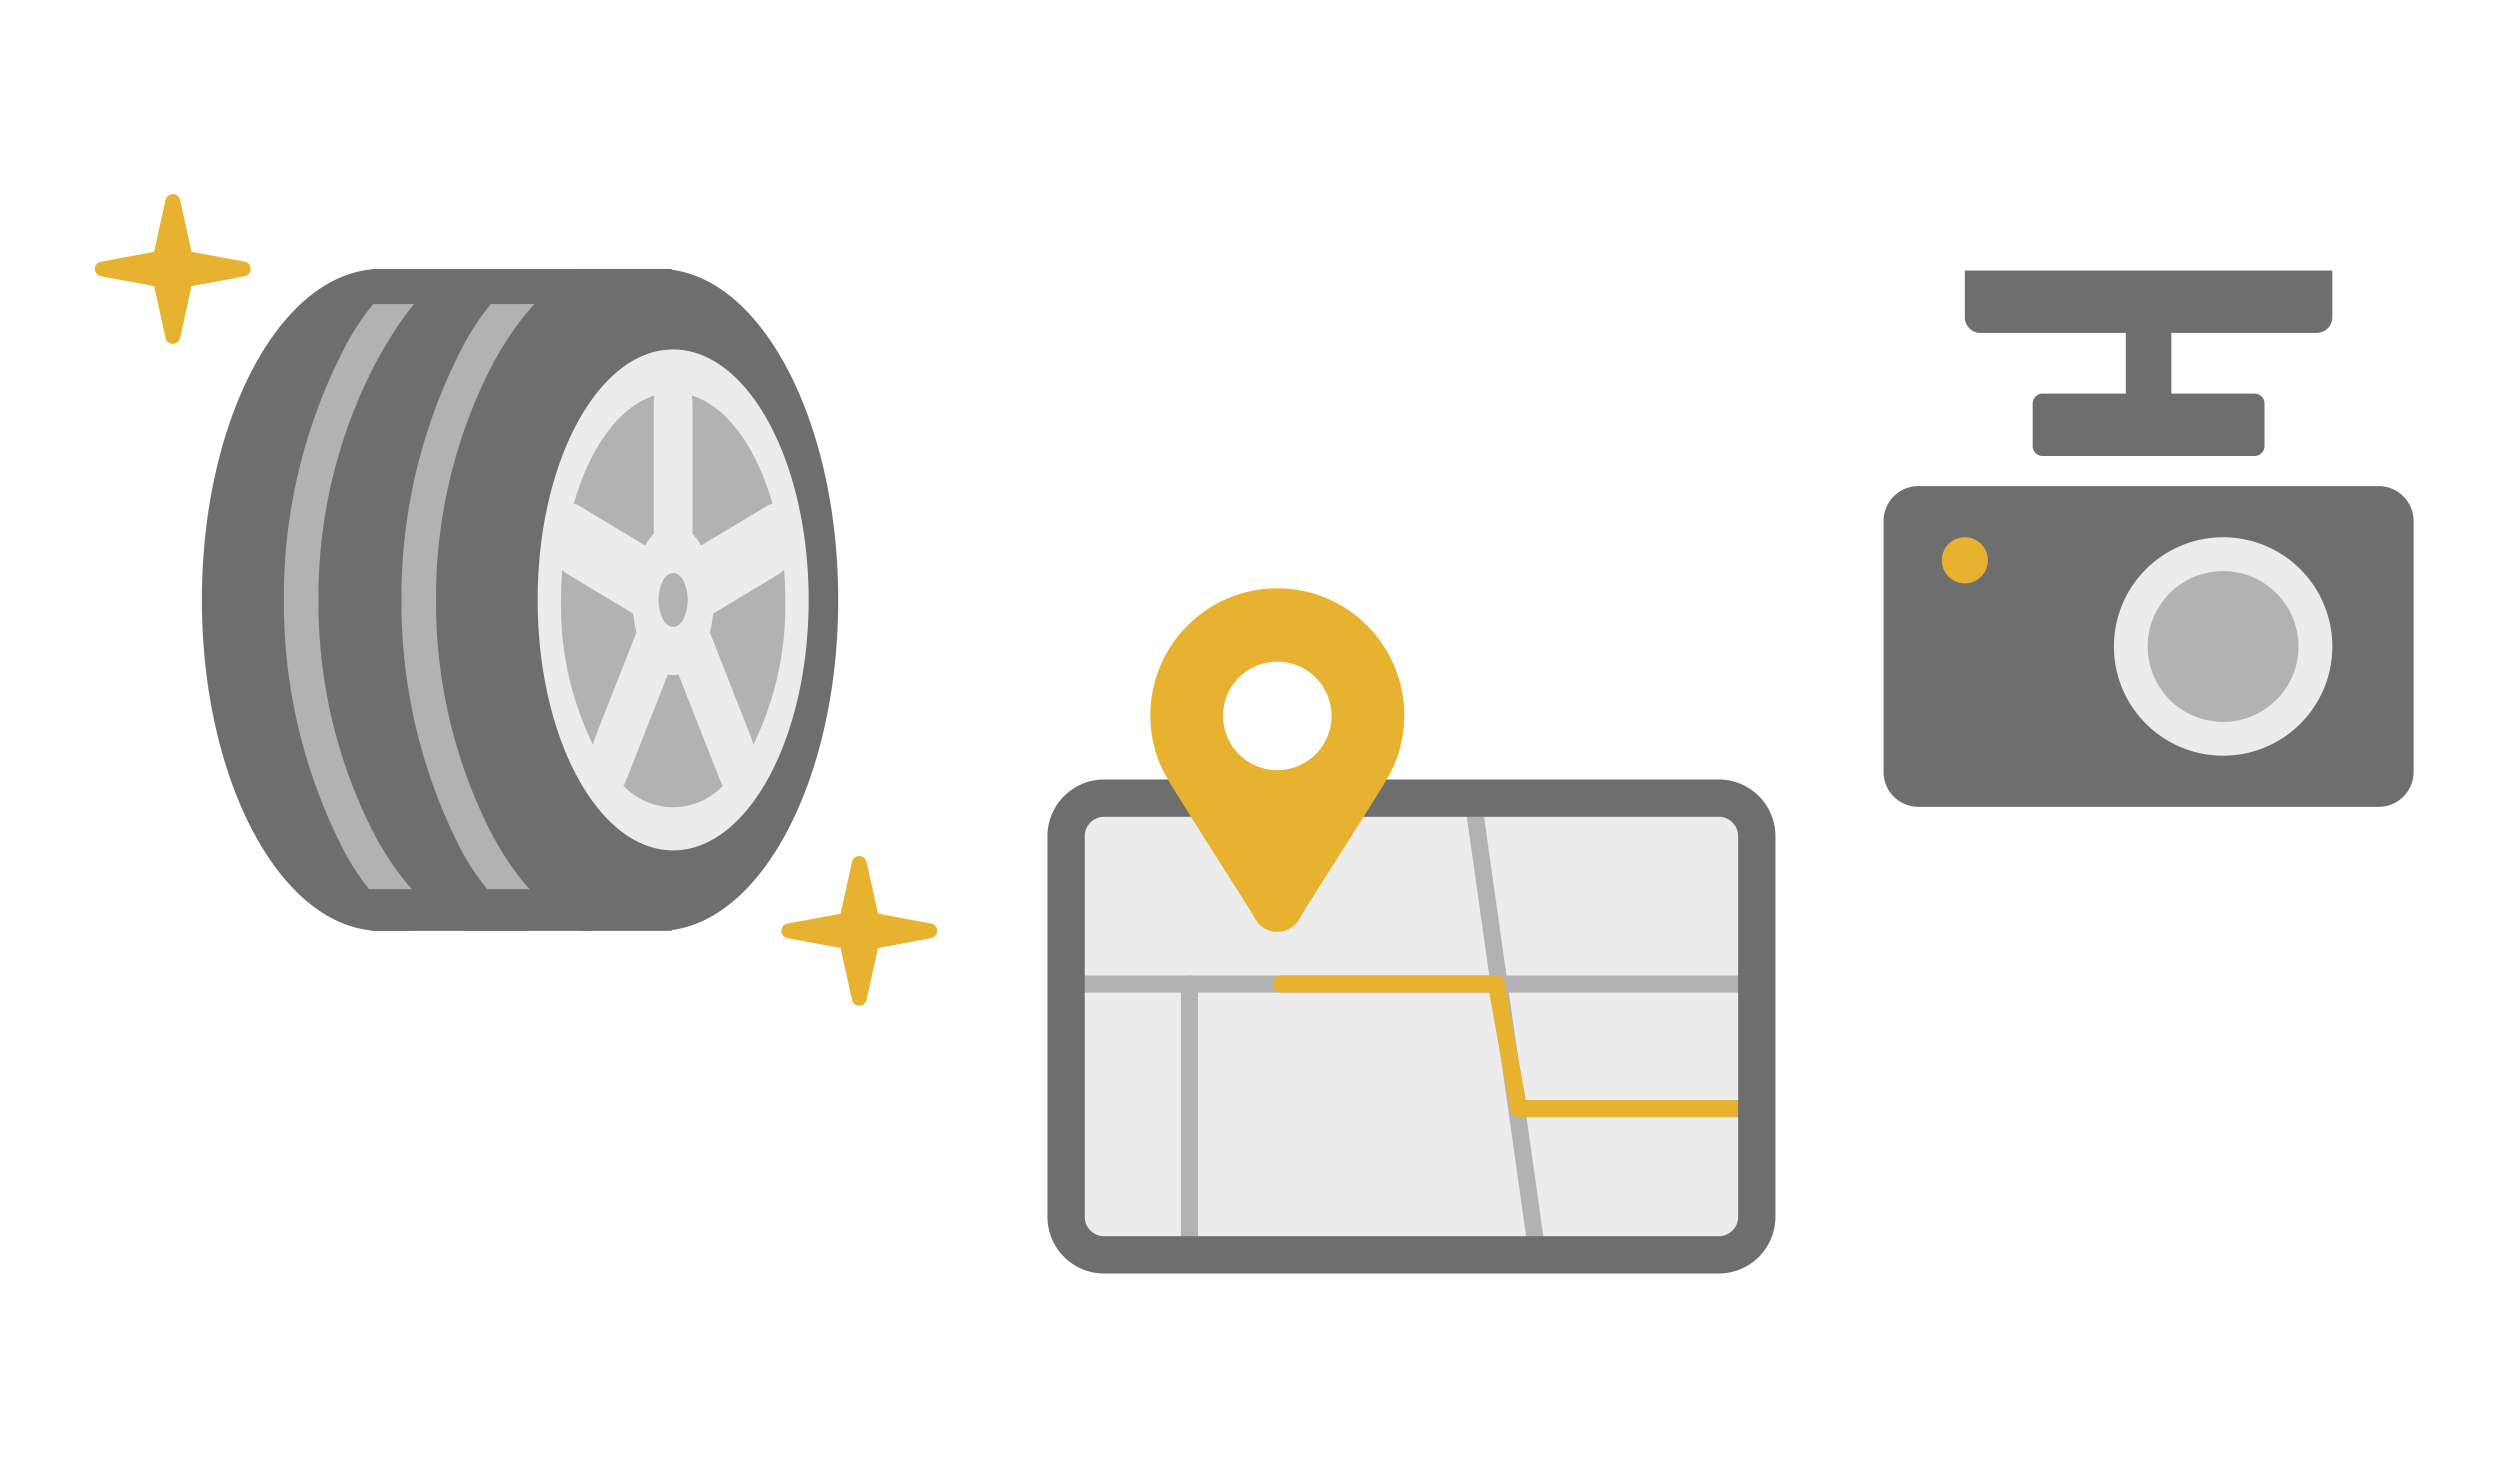
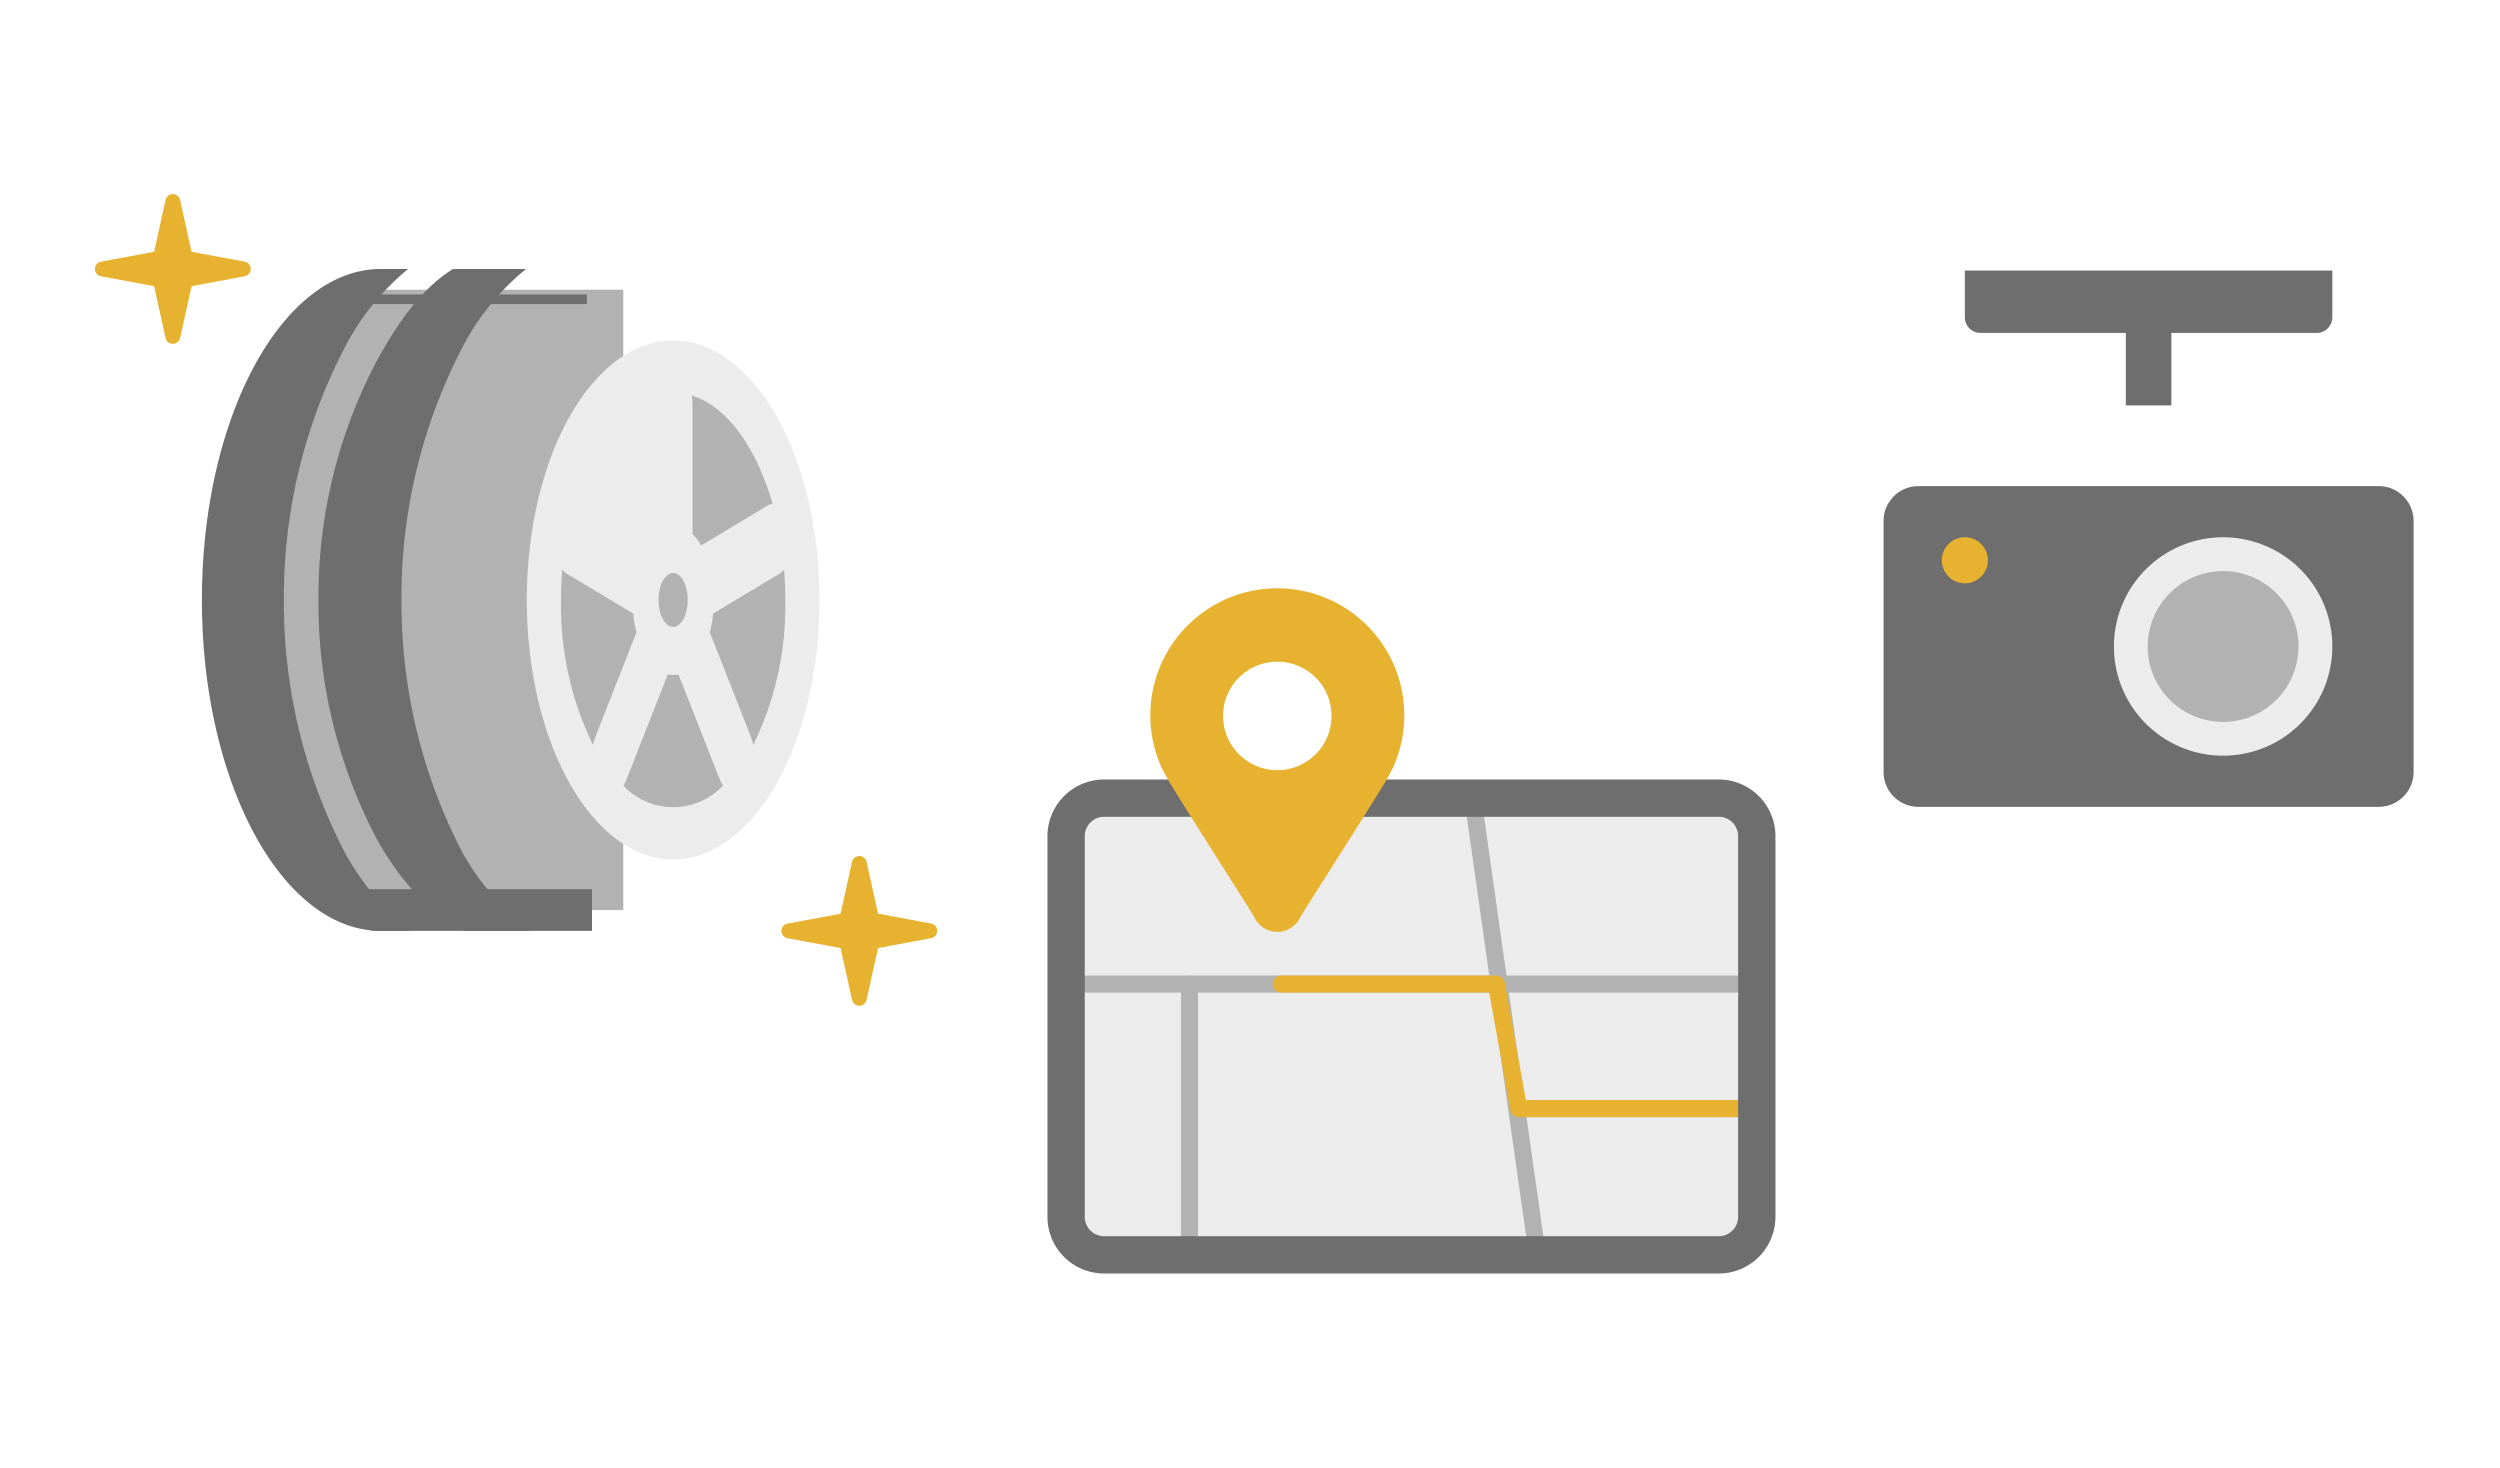
<svg xmlns="http://www.w3.org/2000/svg" width="293" height="172" viewBox="0 0 293 172">
  <defs>
    <clipPath id="clip-path">
      <rect id="長方形_9403" data-name="長方形 9403" width="271.749" height="126.505" fill="none" />
    </clipPath>
  </defs>
  <g id="グループ_19446" data-name="グループ 19446" transform="translate(-123 -1837)">
-     <rect id="長方形_9359" data-name="長方形 9359" width="293" height="172" transform="translate(123 1837)" fill="#fff" />
    <g id="グループ_19522" data-name="グループ 19522" transform="translate(134.126 1859.748)">
      <rect id="長方形_9400" data-name="長方形 9400" width="35.725" height="72.706" transform="translate(26.199 11.204)" fill="#b2b2b2" />
      <rect id="長方形_9401" data-name="長方形 9401" width="14.347" height="47.234" transform="translate(20.089 23.946)" fill="#b2b2b2" />
      <g id="グループ_19521" data-name="グループ 19521">
        <g id="グループ_19520" data-name="グループ 19520" clip-path="url(#clip-path)">
          <path id="パス_5572" data-name="パス 5572" d="M28.231,76.43a63.449,63.449,0,0,1-7.142-29.606,63.448,63.448,0,0,1,7.142-29.605,29.441,29.441,0,0,1,7.418-9.183H32.466c-11.589,0-20.985,17.366-20.985,38.788s9.4,38.789,20.985,38.789h3.445a30.774,30.774,0,0,1-7.68-9.183" transform="translate(1.056 0.739)" fill="#6e6e6e" />
          <path id="パス_5573" data-name="パス 5573" d="M40.863,76.43a63.436,63.436,0,0,1-7.143-29.606,63.435,63.435,0,0,1,7.143-29.605,29.044,29.044,0,0,1,7.458-9.183H39.755c-3.631,2.272-6.4,6.111-9.111,11.111a59.331,59.331,0,0,0-6.652,27.677A59.332,59.332,0,0,0,30.644,74.5C33.5,79.78,37.078,83.554,41.08,85.613h7.729a29.824,29.824,0,0,1-7.945-9.183" transform="translate(2.207 0.739)" fill="#6e6e6e" />
          <path id="パス_5574" data-name="パス 5574" d="M80.661,46.118c0,16.794-7.681,30.409-17.157,30.409S46.347,62.912,46.347,46.118,54.028,15.709,63.5,15.709,80.661,29.324,80.661,46.118" transform="translate(4.264 1.445)" fill="#ececec" />
-           <path id="パス_5575" data-name="パス 5575" d="M64.229,8.132v-.1H53.067C49.326,10.275,46,14.1,43.267,19.147a59.331,59.331,0,0,0-6.654,27.677A59.332,59.332,0,0,0,43.267,74.5C46.123,79.78,49.7,83.554,53.7,85.613H64.229v-.1c10.9-1.4,19.516-18.184,19.516-38.693S75.132,9.527,64.229,8.132m.17,68.045c-8.771,0-15.881-13.142-15.881-29.353S55.628,17.472,64.4,17.472,80.28,30.613,80.28,46.824,73.17,76.177,64.4,76.177" transform="translate(3.368 0.739)" fill="#6e6e6e" />
-           <path id="パス_5576" data-name="パス 5576" d="M51.974,34.515l7.786,4.677a6.477,6.477,0,0,1,1.008-1.36V22.708a7.573,7.573,0,0,1,.078-1.087c-4.116,1.28-7.583,6.093-9.455,12.694a1.419,1.419,0,0,1,.583.2" transform="translate(4.728 1.989)" fill="#b2b2b2" />
          <path id="パス_5577" data-name="パス 5577" d="M64.143,22.706V37.834a6.461,6.461,0,0,1,1.008,1.357l7.787-4.676a1.4,1.4,0,0,1,.582-.2c-1.872-6.6-5.338-11.415-9.453-12.693a7.716,7.716,0,0,1,.076,1.084" transform="translate(5.894 1.989)" fill="#b2b2b2" />
          <path id="パス_5578" data-name="パス 5578" d="M67.985,63.788,63.174,51.547a2.546,2.546,0,0,1-1.247,0L57.114,63.788a4.156,4.156,0,0,1-.407.795,8.015,8.015,0,0,0,11.687,0,4.254,4.254,0,0,1-.408-.795" transform="translate(5.217 4.742)" fill="#b2b2b2" />
          <path id="パス_5579" data-name="パス 5579" d="M54.056,59.887,58.867,47.65a14.441,14.441,0,0,1-.384-2.195L50.7,40.781a2.168,2.168,0,0,1-.534-.471q-.138,1.735-.14,3.546a37.051,37.051,0,0,0,3.753,16.993,5.955,5.955,0,0,1,.28-.961" transform="translate(4.602 3.708)" fill="#b2b2b2" />
          <path id="パス_5580" data-name="パス 5580" d="M74.164,40.781l-7.786,4.675a14.441,14.441,0,0,1-.384,2.195l4.811,12.238a5.891,5.891,0,0,1,.28.961,37.057,37.057,0,0,0,3.753-16.995c0-1.2-.048-2.387-.14-3.545a2.124,2.124,0,0,1-.534.471" transform="translate(6.071 3.708)" fill="#b2b2b2" />
          <path id="パス_5581" data-name="パス 5581" d="M63.913,43.822c0,1.746-.765,3.161-1.711,3.161s-1.71-1.415-1.71-3.161.767-3.161,1.71-3.161,1.711,1.415,1.711,3.161" transform="translate(5.565 3.741)" fill="#b2b2b2" />
-           <path id="パス_5582" data-name="パス 5582" d="M55.115,12.151H27.608V11.026a2.99,2.99,0,0,1,2.99-2.99H55.115Z" transform="translate(2.54 0.739)" fill="#6e6e6e" />
+           <path id="パス_5582" data-name="パス 5582" d="M55.115,12.151H27.608V11.026H55.115Z" transform="translate(2.54 0.739)" fill="#6e6e6e" />
          <path id="パス_5583" data-name="パス 5583" d="M55.716,79.488h-25.3a2.811,2.811,0,0,1-2.811-2.811V74.606H55.716Z" transform="translate(2.54 6.864)" fill="#6e6e6e" />
          <path id="パス_5584" data-name="パス 5584" d="M9.98.684l1.345,6.08,6.221,1.155a.871.871,0,0,1,0,1.713l-6.221,1.155L9.98,16.868a.871.871,0,0,1-1.7,0l-1.346-6.08L.712,9.632a.871.871,0,0,1,0-1.713l6.22-1.155L8.278.684a.871.871,0,0,1,1.7,0" transform="translate(0 0)" fill="#e7b22f" />
          <path id="パス_5585" data-name="パス 5585" d="M83.659,71.724,85,77.8l6.221,1.155a.871.871,0,0,1,0,1.713L85,81.828l-1.345,6.08a.871.871,0,0,1-1.7,0l-1.346-6.08-6.22-1.155a.871.871,0,0,1,0-1.713l6.22-1.155,1.346-6.08a.871.871,0,0,1,1.7,0" transform="translate(6.778 6.536)" fill="#e7b22f" />
          <path id="パス_5586" data-name="パス 5586" d="M180.911,120.724H108.869a6.635,6.635,0,0,1-6.635-6.636V69.469a6.635,6.635,0,0,1,6.635-6.636h72.042a6.636,6.636,0,0,1,6.636,6.636v44.619a6.636,6.636,0,0,1-6.636,6.636" transform="translate(9.405 5.78)" fill="#ececec" />
          <path id="線_1064" data-name="線 1064" d="M78.778,1H0A1,1,0,0,1-1,0,1,1,0,0,1,0-1H78.778a1,1,0,0,1,1,1A1,1,0,0,1,78.778,1Z" transform="translate(114.907 92.588)" fill="#b2b2b2" />
          <path id="線_1065" data-name="線 1065" d="M7.324,52.789a1,1,0,0,1-.989-.86L-.99.14A1,1,0,0,1-.14-.99,1,1,0,0,1,.99-.14L8.315,51.649a1,1,0,0,1-.991,1.14Z" transform="translate(161.569 71.398)" fill="#b2b2b2" />
          <path id="線_1066" data-name="線 1066" d="M0,31.6a1,1,0,0,1-1-1V0A1,1,0,0,1,0-1,1,1,0,0,1,1,0V30.6A1,1,0,0,1,0,31.6Z" transform="translate(128.282 92.588)" fill="#b2b2b2" />
          <path id="線_1067" data-name="線 1067" d="M27.244,1H0A1,1,0,0,1-1,0,1,1,0,0,1,0-1H27.244a1,1,0,0,1,1,1A1,1,0,0,1,27.244,1Z" transform="translate(166.869 107.182)" fill="#b2b2b2" />
          <path id="パス_5587" data-name="パス 5587" d="M182.4,100.382H155.154a1,1,0,0,1-.984-.823L151.7,85.788H127.333a1,1,0,0,1,0-2h25.2a1,1,0,0,1,.984.823l2.471,13.771H182.4a1,1,0,1,1,0,2Z" transform="translate(11.714 7.8)" fill="#e7b22f" />
          <path id="パス_5588" data-name="パス 5588" d="M180.911,67.2a2.271,2.271,0,0,1,2.268,2.268v44.619a2.271,2.271,0,0,1-2.268,2.268H108.869a2.27,2.27,0,0,1-2.267-2.268V69.469a2.27,2.27,0,0,1,2.267-2.268Zm0-4.368H108.869a6.636,6.636,0,0,0-6.635,6.636v44.619a6.636,6.636,0,0,0,6.635,6.636h72.042a6.636,6.636,0,0,0,6.636-6.636V69.469a6.636,6.636,0,0,0-6.636-6.636" transform="translate(9.405 5.78)" fill="#6e6e6e" />
          <path id="パス_5589" data-name="パス 5589" d="M128.155,42.307h0a14.89,14.89,0,0,0-13.67,20.777c.36.836,1.364,2.5,1.4,2.553,3.069,4.957,6.338,10.034,9.524,15.111a2.977,2.977,0,0,0,5.491,0c3.186-5.077,6.456-10.154,9.524-15.111.036-.058,1.04-1.717,1.4-2.553a14.89,14.89,0,0,0-13.67-20.777m0,21.315a6.356,6.356,0,1,1,6.355-6.355,6.356,6.356,0,0,1-6.355,6.355" transform="translate(10.421 3.892)" fill="#e7b22f" />
          <path id="パス_5590" data-name="パス 5590" d="M241.926,15.517h-39.4a1.836,1.836,0,0,1-1.836-1.836V8.2h43.072v5.479a1.836,1.836,0,0,1-1.836,1.836" transform="translate(18.463 0.755)" fill="#6e6e6e" />
-           <path id="パス_5591" data-name="パス 5591" d="M233.968,28.727H209.143a1.173,1.173,0,0,1-1.173-1.174V22.587a1.173,1.173,0,0,1,1.173-1.174h24.825a1.173,1.173,0,0,1,1.174,1.174v4.966a1.173,1.173,0,0,1-1.174,1.174" transform="translate(19.133 1.97)" fill="#6e6e6e" />
          <rect id="長方形_9402" data-name="長方形 9402" width="5.337" height="10.223" transform="translate(238.02 14.543)" fill="#6e6e6e" />
          <path id="パス_5592" data-name="パス 5592" d="M250,68.931H196.054a4.088,4.088,0,0,1-4.087-4.087V35.427a4.088,4.088,0,0,1,4.087-4.087H250a4.088,4.088,0,0,1,4.087,4.087V64.844A4.088,4.088,0,0,1,250,68.931" transform="translate(17.66 2.883)" fill="#6e6e6e" />
          <path id="パス_5593" data-name="パス 5593" d="M242.29,49.631a12.8,12.8,0,1,1-12.8-12.8,12.8,12.8,0,0,1,12.8,12.8" transform="translate(19.934 3.388)" fill="#ececec" />
          <path id="パス_5594" data-name="パス 5594" d="M237.991,49.3a8.838,8.838,0,1,1-8.838-8.838,8.838,8.838,0,0,1,8.838,8.838" transform="translate(20.268 3.722)" fill="#b2b2b2" />
          <path id="パス_5595" data-name="パス 5595" d="M203.619,39.53a2.7,2.7,0,1,1-2.7-2.7,2.7,2.7,0,0,1,2.7,2.7" transform="translate(18.235 3.388)" fill="#e7b22f" />
        </g>
      </g>
    </g>
  </g>
</svg>